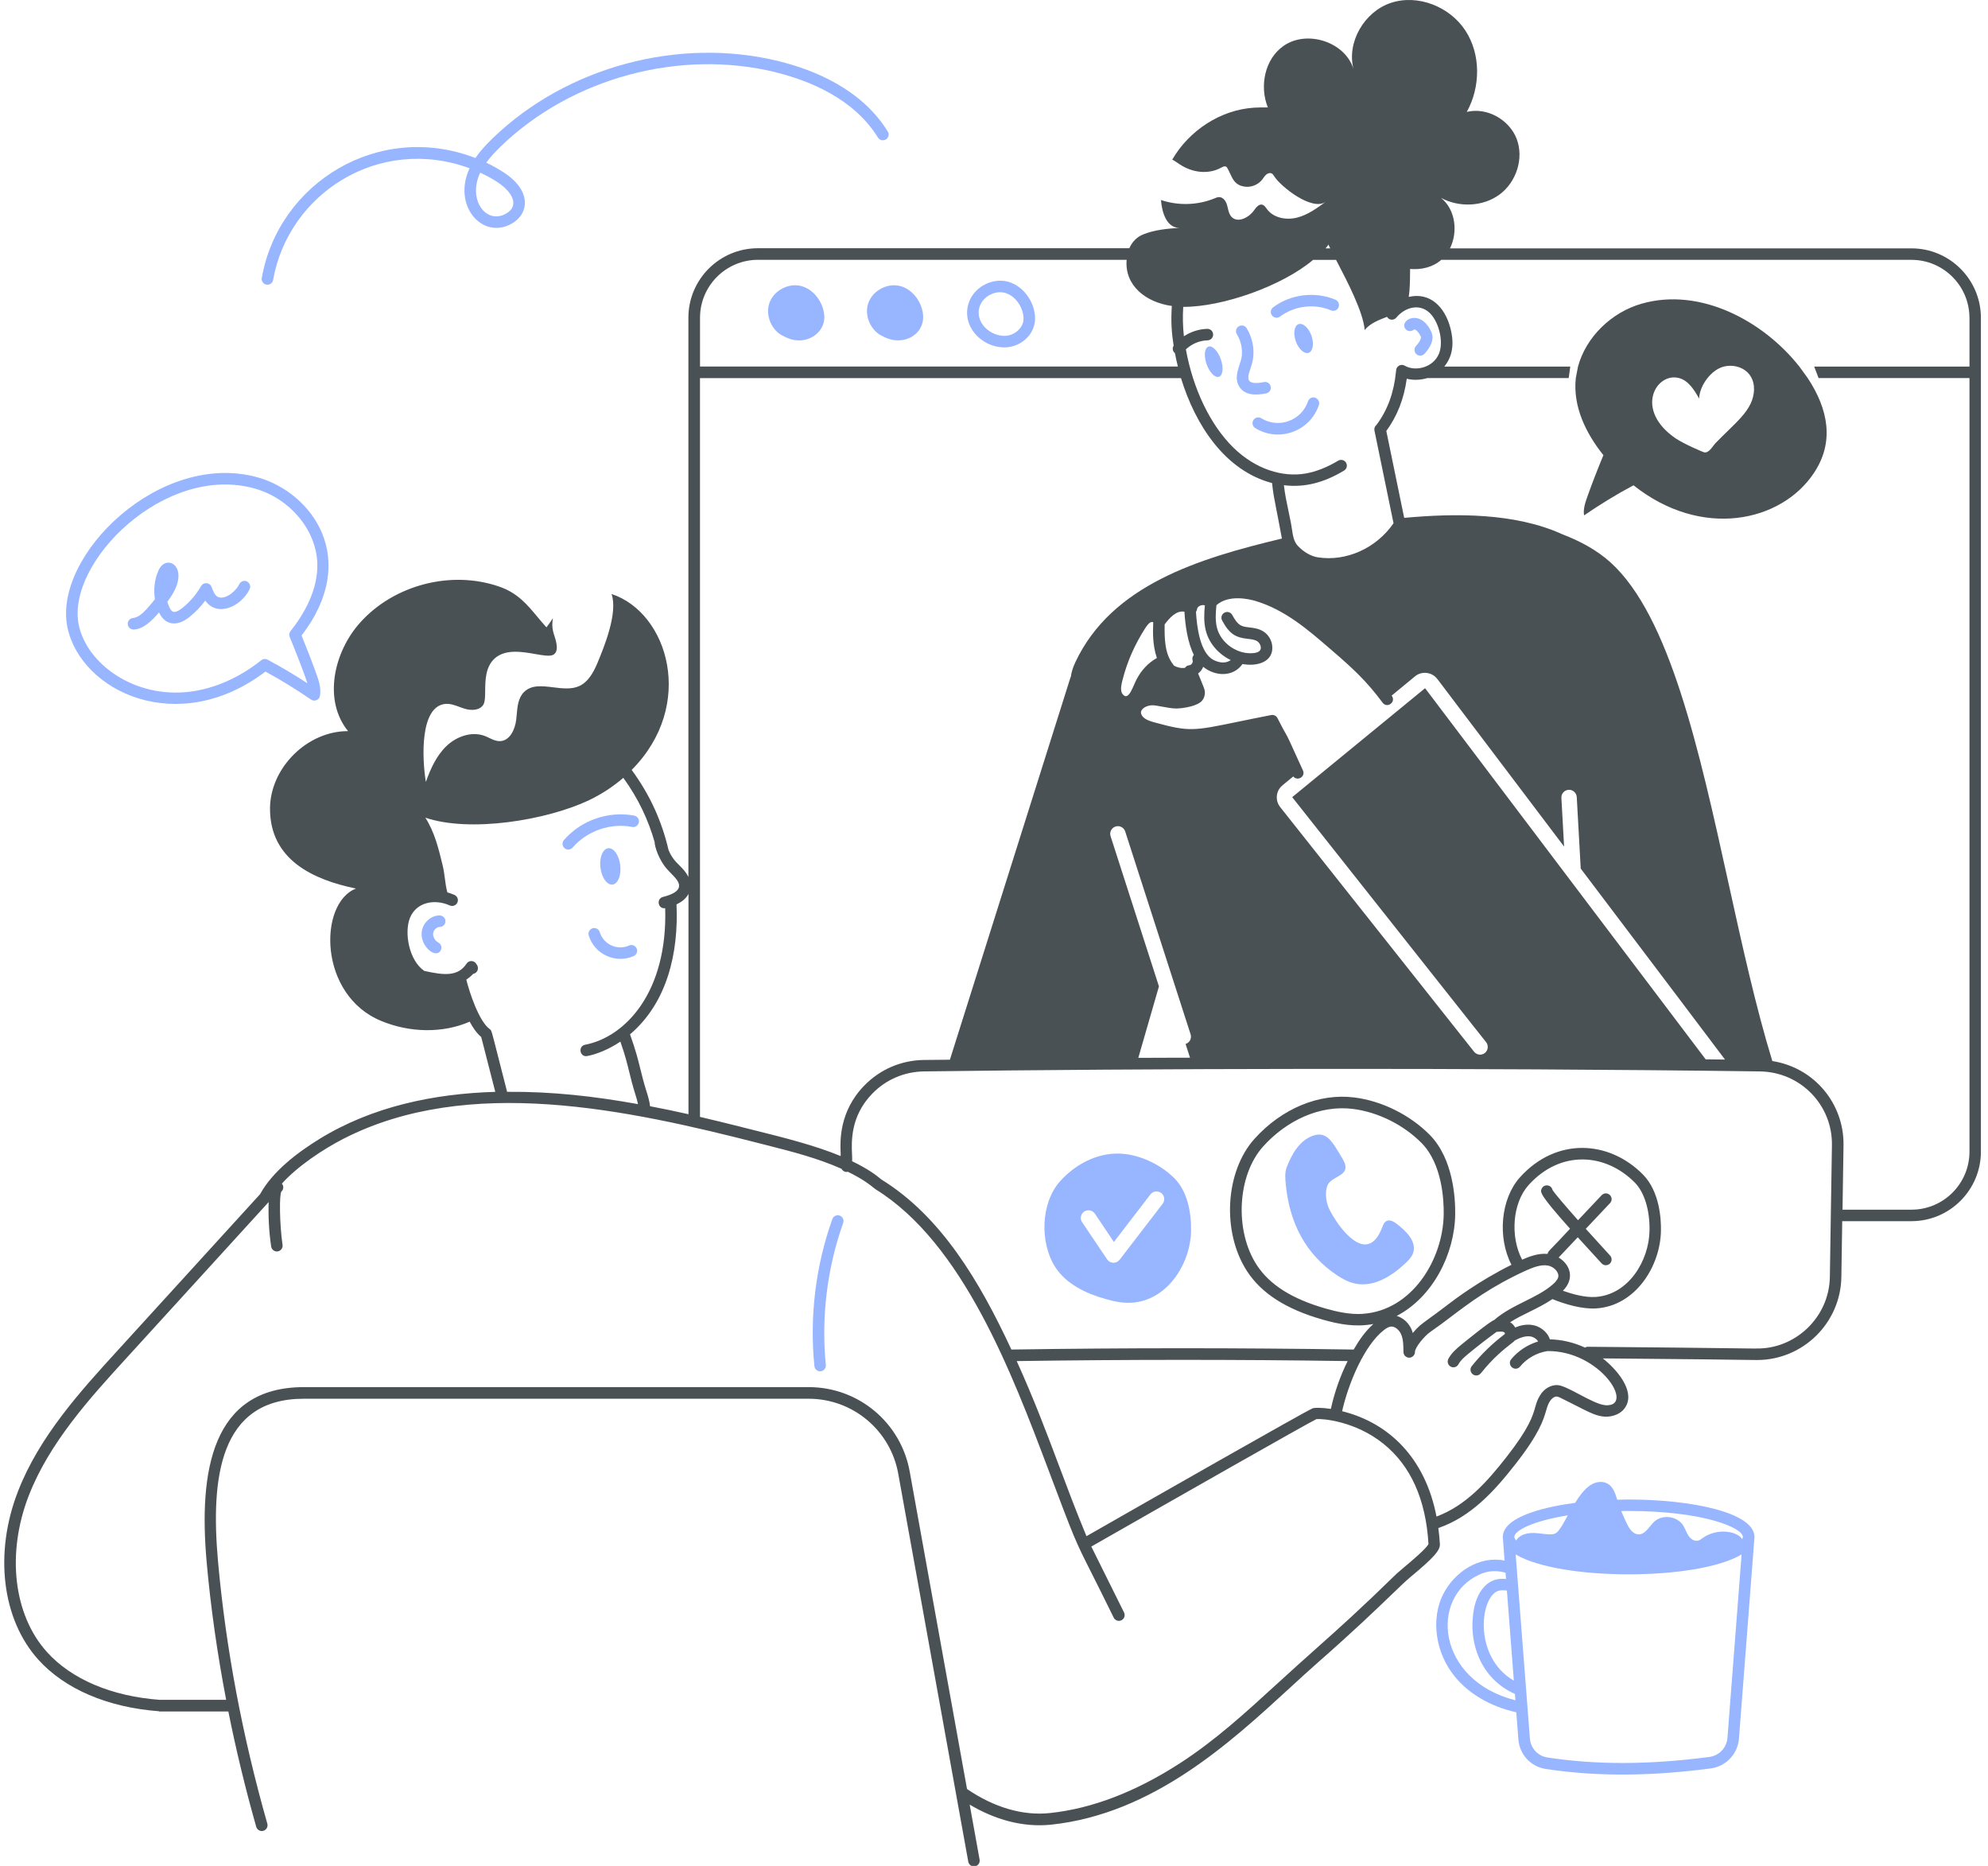
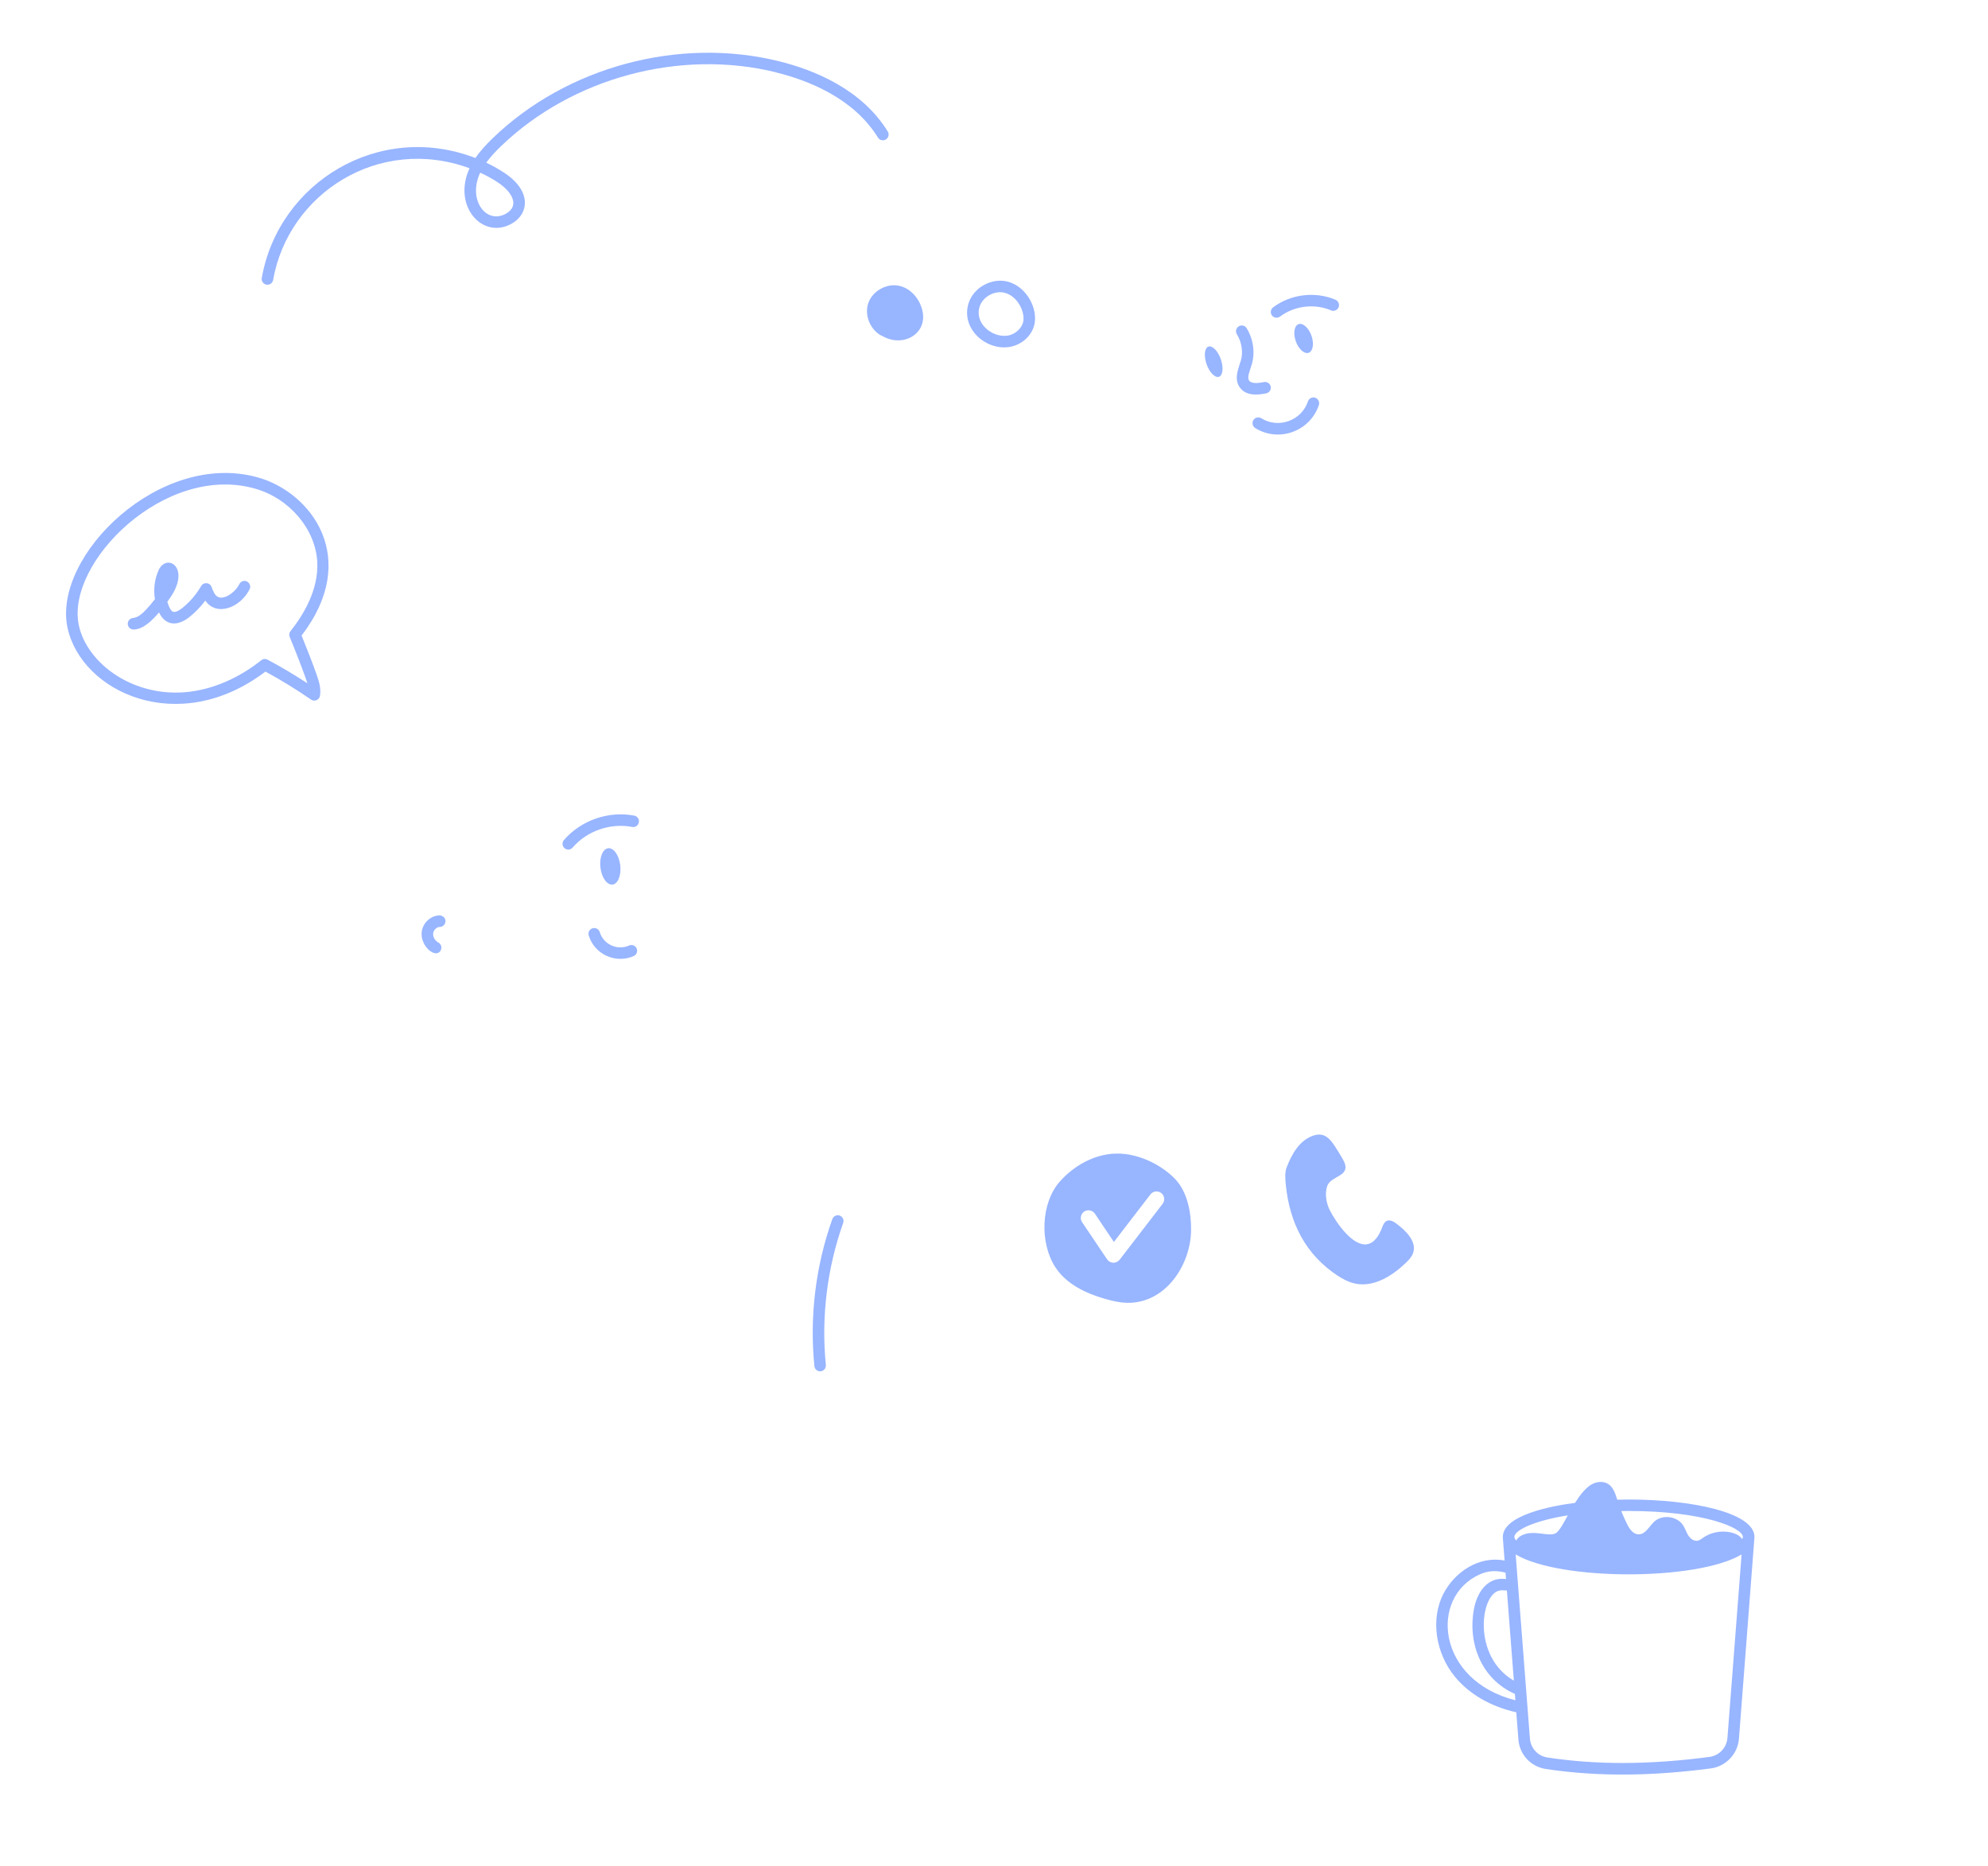
<svg xmlns="http://www.w3.org/2000/svg" width="146" height="137" viewBox="0 0 146 137" fill="none">
  <path d="M105.998 117.029C105.059 118.867 105.414 121.37 106.857 123.117C107.903 124.391 109.492 125.305 111.357 125.721L111.512 127.711C111.594 128.823 112.421 129.714 113.517 129.881C117.558 130.498 121.624 130.37 125.646 129.841C126.752 129.692 127.621 128.778 127.709 127.669C127.755 127.095 128.925 111.9 128.849 112.848C128.849 111.043 124.2 110.098 119.609 110.098C119.33 110.098 119.05 110.101 118.771 110.111C118.634 109.679 118.491 109.208 118.111 108.962C117.713 108.704 117.163 108.789 116.774 109.059C116.352 109.354 115.997 109.828 115.675 110.344C114.061 110.554 110.367 111.219 110.367 112.851C110.367 112.921 110.367 112.894 110.497 114.58C108.632 114.209 106.824 115.415 105.998 117.032V117.029ZM110.667 116.78L111.178 123.397C108.115 121.626 108.711 117.038 110.13 116.78C110.285 116.749 110.488 116.767 110.664 116.78H110.667ZM126.865 127.599C126.807 128.325 126.26 128.902 125.534 129C121.14 129.577 117.251 129.589 113.645 129.039C112.94 128.933 112.411 128.359 112.357 127.642C112.099 124.281 111.57 117.475 111.312 114.13C114.556 116.078 124.653 116.081 127.904 114.13L126.865 127.596V127.599ZM128.001 112.842C128.001 112.897 127.977 112.951 127.94 113.006C127.664 112.477 126.181 112.122 125.051 112.921C124.944 112.997 124.838 113.082 124.714 113.115C124.437 113.188 124.158 112.991 124 112.754C123.845 112.517 123.766 112.234 123.611 111.994C123.17 111.308 122.076 111.174 121.481 111.73C121.107 112.079 120.84 112.669 120.329 112.657C119.931 112.644 119.667 112.253 119.491 111.897C119.336 111.587 119.196 111.268 119.068 110.946C119.248 110.946 119.421 110.94 119.603 110.94C125.115 110.94 127.995 112.18 127.995 112.842H128.001ZM115.14 111.262C114.93 111.645 114.538 112.389 114.295 112.55C113.83 112.86 112.895 112.392 112.05 112.62C111.694 112.717 111.457 112.903 111.354 113.109C111.278 113.027 111.214 112.933 111.214 112.842C111.214 112.389 112.551 111.672 115.14 111.262ZM110.567 115.47L110.604 115.932C110.406 115.92 110.194 115.908 109.978 115.95C109.139 116.105 108.495 116.904 108.258 118.089C107.766 120.599 108.766 123.276 111.257 124.372L111.293 124.84C105.49 123.364 104.965 117.263 108.668 115.598C109.279 115.321 109.905 115.288 110.57 115.473L110.567 115.47Z" fill="#98B5FF" />
  <path d="M73.76 25.505C74.939 25.505 75.905 24.621 76.005 23.588C76.118 22.424 75.294 21.005 73.988 20.674C72.851 20.389 71.557 21.075 71.162 22.181C70.554 23.88 72.04 25.505 73.757 25.505H73.76ZM71.961 22.467C72.21 21.768 73.064 21.312 73.781 21.497C74.659 21.719 75.236 22.755 75.163 23.509C75.109 24.068 74.556 24.581 73.93 24.651C72.815 24.77 71.521 23.697 71.961 22.467Z" fill="#98B5FF" />
  <path d="M91.118 26.502C90.951 27.079 90.608 27.793 91.036 28.422C91.459 29.045 92.258 29.033 92.993 28.881C93.221 28.832 93.37 28.61 93.321 28.38C93.273 28.152 93.048 28.003 92.823 28.052C92.234 28.173 91.869 28.137 91.738 27.945C91.568 27.696 91.793 27.219 91.936 26.739C92.185 25.882 92.045 24.895 91.556 24.099C91.434 23.898 91.173 23.837 90.976 23.959C90.775 24.081 90.714 24.342 90.836 24.539C91.201 25.135 91.31 25.87 91.124 26.502H91.118Z" fill="#98B5FF" />
  <path d="M88.746 25.449C88.457 25.549 88.4 26.126 88.612 26.74C88.828 27.351 89.235 27.764 89.524 27.663C89.812 27.563 89.87 26.986 89.657 26.372C89.442 25.762 89.035 25.348 88.746 25.449Z" fill="#98B5FF" />
  <path d="M96.108 25.904C96.427 25.791 96.518 25.229 96.315 24.649C96.111 24.069 95.686 23.689 95.37 23.798C95.051 23.91 94.96 24.473 95.163 25.053C95.367 25.633 95.792 26.013 96.108 25.904Z" fill="#98B5FF" />
  <path d="M94.007 23.244C95.065 22.448 96.535 22.269 97.751 22.788C97.966 22.88 98.216 22.779 98.304 22.564C98.395 22.348 98.294 22.099 98.079 22.008C96.587 21.376 94.788 21.594 93.497 22.567C93.312 22.706 93.272 22.974 93.412 23.159C93.552 23.345 93.819 23.384 94.004 23.244H94.007Z" fill="#98B5FF" />
  <path d="M96.592 29.202C96.37 29.126 96.13 29.248 96.058 29.47C95.584 30.886 93.897 31.496 92.63 30.709C92.433 30.588 92.171 30.649 92.047 30.846C91.925 31.044 91.986 31.305 92.184 31.429C93.915 32.505 96.209 31.678 96.86 29.74C96.933 29.518 96.814 29.278 96.592 29.205V29.202Z" fill="#98B5FF" />
-   <path d="M103.803 24.227C103.866 24.181 103.894 24.188 103.906 24.191C104.012 24.218 104.201 24.403 104.34 24.701C104.377 24.777 104.38 24.971 103.988 25.409C103.742 25.682 103.942 26.114 104.301 26.114C104.416 26.114 104.532 26.065 104.617 25.974C104.82 25.746 105.446 25.05 105.103 24.336C104.277 22.608 102.748 23.525 103.21 24.142C103.35 24.327 103.614 24.367 103.803 24.227Z" fill="#98B5FF" />
  <path d="M44.98 64.948C45.384 64.899 45.639 64.264 45.551 63.529C45.466 62.793 45.068 62.234 44.667 62.28C44.263 62.329 44.007 62.964 44.096 63.699C44.181 64.434 44.579 64.993 44.983 64.948H44.98Z" fill="#98B5FF" />
  <path d="M42.053 62.231C43.114 61.004 44.83 60.408 46.422 60.715C46.653 60.764 46.872 60.609 46.918 60.381C46.963 60.153 46.811 59.931 46.584 59.886C44.697 59.521 42.67 60.226 41.415 61.678C41.263 61.855 41.282 62.122 41.458 62.274C41.634 62.426 41.901 62.408 42.053 62.231Z" fill="#98B5FF" />
  <path d="M46.2 69.424C45.343 69.803 44.326 69.354 44.046 68.439C43.979 68.214 43.742 68.09 43.517 68.157C43.296 68.224 43.168 68.46 43.238 68.685C43.663 70.086 45.231 70.779 46.541 70.195C46.753 70.101 46.85 69.852 46.756 69.636C46.662 69.424 46.413 69.326 46.197 69.421L46.2 69.424Z" fill="#98B5FF" />
  <path d="M82.638 84.732C80.824 84.507 79.058 85.391 77.861 86.722C76.43 88.305 76.339 91.255 77.512 93.054C78.317 94.281 79.745 94.965 81.155 95.366C81.793 95.552 82.452 95.688 83.111 95.649C85.755 95.479 87.441 92.769 87.474 90.338C87.493 89.046 87.204 87.479 86.274 86.537C85.332 85.583 83.968 84.896 82.638 84.732ZM85.387 88.384L82.224 92.495C81.978 92.805 81.525 92.778 81.31 92.468L79.472 89.739C79.295 89.487 79.365 89.132 79.624 88.955C79.882 88.785 80.231 88.855 80.407 89.107L81.805 91.189L84.488 87.698C84.679 87.448 85.035 87.406 85.284 87.597C85.527 87.783 85.576 88.138 85.384 88.387L85.387 88.384Z" fill="#98B5FF" />
-   <path fill-rule="evenodd" clip-rule="evenodd" d="M11.681 125.66H16.77C17.335 128.479 18.016 131.308 18.818 134.131C18.882 134.355 19.116 134.486 19.341 134.422C19.566 134.358 19.696 134.124 19.633 133.9C17.797 127.455 16.579 120.978 16.011 114.637C15.461 108.487 16.129 102.699 22.306 102.699H59.389C62.624 102.699 65.392 105.012 65.966 108.196L71.11 136.689C71.147 136.892 71.326 137.038 71.527 137.038C71.794 137.038 71.988 136.798 71.943 136.54L71.214 132.499C73.055 133.593 75.103 134.191 77.211 133.97C84.664 133.171 90.324 127.973 94.711 123.944C95.431 123.282 96.118 122.652 96.772 122.078C99.477 119.702 101.095 118.143 102.164 117.113C102.791 116.509 103.229 116.087 103.587 115.788C105.291 114.373 105.774 113.829 105.747 113.37C105.723 112.96 105.683 112.571 105.632 112.194C108.035 111.359 109.724 109.511 111.298 107.497C113.06 105.247 113.355 104.235 113.547 103.575C113.627 103.303 113.689 103.09 113.829 102.876C113.938 102.699 114.148 102.526 114.327 102.538C114.444 102.545 114.574 102.611 115.285 102.972C115.554 103.109 115.905 103.287 116.369 103.52L116.389 103.529C116.818 103.74 117.301 103.976 117.845 104.015C118.438 104.048 119.152 103.802 119.447 103.179C120.009 102.028 118.714 100.524 117.709 99.737C124.787 99.796 127.084 99.83 128.115 99.846C128.567 99.852 128.776 99.856 129.039 99.856C132.405 99.856 135.176 97.142 135.231 93.767L135.294 89.662H140.378C143.191 89.662 145.479 87.371 145.479 84.555V23.336C145.479 20.523 143.191 18.235 140.378 18.235H106.488C107.087 17.029 106.898 15.385 105.826 14.528C107.166 15.251 108.919 15.181 110.14 14.273C111.362 13.364 111.927 11.633 111.389 10.207C110.851 8.786 109.198 7.853 107.722 8.217C108.734 6.385 108.764 3.994 107.619 2.244C106.476 0.491 104.134 -0.448 102.147 0.211C100.202 0.857 98.889 3.093 99.4 5.065C98.787 3.07 95.981 2.167 94.259 3.374C92.877 4.344 92.485 6.334 93.111 7.886C92.786 7.883 92.457 7.886 92.126 7.904C89.647 8.05 87.329 9.579 86.089 11.721C86.187 11.761 86.292 11.833 86.428 11.925C86.495 11.971 86.57 12.022 86.654 12.076C87.551 12.668 88.73 12.842 89.699 12.301C89.902 12.188 90.048 12.158 90.154 12.368C90.224 12.494 90.283 12.62 90.339 12.742C90.55 13.197 90.733 13.591 91.373 13.698C91.862 13.784 92.394 13.574 92.698 13.185C92.728 13.146 92.756 13.106 92.784 13.066C92.845 12.979 92.905 12.894 92.986 12.823C93.099 12.723 93.275 12.665 93.408 12.744C93.482 12.787 93.527 12.859 93.57 12.928L93.579 12.942C94.024 13.666 96.352 15.542 97.365 14.813L97.363 14.815C96.707 15.293 96.032 15.784 95.247 15.98C94.457 16.178 93.515 16.002 93.038 15.342C93.023 15.323 93.008 15.303 92.993 15.283C92.917 15.179 92.838 15.07 92.716 15.032C92.463 14.953 92.248 15.23 92.096 15.443C91.719 15.983 90.896 16.399 90.443 15.922C90.283 15.75 90.228 15.518 90.173 15.285C90.159 15.223 90.144 15.16 90.127 15.099C90.054 14.81 89.869 14.501 89.568 14.473C89.433 14.461 89.295 14.521 89.171 14.574L89.158 14.58C87.93 15.075 86.521 15.108 85.263 14.686C85.33 15.61 85.685 16.728 86.606 16.728C85.691 16.794 84.774 16.873 83.929 17.223C83.461 17.417 83.133 17.785 82.939 18.226H55.658C52.844 18.226 50.556 20.513 50.556 23.327V64.389C50.367 64.009 50.137 63.78 49.903 63.546C49.62 63.265 49.33 62.976 49.098 62.408C48.603 60.294 47.746 58.38 46.391 56.529C51.118 51.781 49.083 44.987 44.911 43.611C45.406 45 44.33 47.587 43.89 48.645L43.857 48.724C43.574 49.383 43.197 50.07 42.544 50.371C41.971 50.631 41.294 50.547 40.632 50.465C39.816 50.364 39.024 50.266 38.479 50.817C38.056 51.24 38.001 51.866 37.946 52.478C37.935 52.6 37.925 52.722 37.911 52.841C37.826 53.552 37.449 54.384 36.732 54.415C36.443 54.428 36.182 54.303 35.918 54.177C35.811 54.126 35.703 54.074 35.593 54.032C34.639 53.676 33.524 54.071 32.791 54.776C32.047 55.487 31.619 56.45 31.275 57.413C30.98 55.59 30.856 51.887 32.685 51.686C33.045 51.645 33.393 51.774 33.739 51.902C33.875 51.952 34.011 52.002 34.146 52.042C34.636 52.188 35.268 52.16 35.511 51.714C35.623 51.509 35.627 51.147 35.631 50.723C35.64 49.949 35.651 48.967 36.322 48.353C37.111 47.636 38.334 47.85 39.309 48.021C39.849 48.115 40.313 48.197 40.585 48.098C41.092 47.873 40.861 47.123 40.685 46.588C40.5 46.027 40.572 45.613 40.598 45.464C40.605 45.425 40.608 45.404 40.604 45.403C40.598 45.4 40.581 45.427 40.543 45.485C40.479 45.583 40.356 45.77 40.132 46.062C39.894 45.801 39.678 45.541 39.467 45.289C38.692 44.36 37.999 43.529 36.647 43.064C33.129 41.851 28.945 42.939 26.459 45.701C24.503 47.867 23.719 51.422 25.563 53.682C22.57 53.664 19.836 56.377 19.83 59.37C19.824 63.141 23.014 64.596 26.143 65.24C23.379 66.304 23.357 73.091 28.033 74.975C30.081 75.814 32.475 75.889 34.496 75.014C34.69 75.382 34.97 75.829 35.34 76.139C35.415 76.422 35.433 76.496 35.494 76.735C35.585 77.092 35.77 77.819 36.373 80.167C31.865 80.298 27.331 81.243 23.461 83.625C21.838 84.624 20.018 86.007 19.101 87.678L8.631 99.163L8.627 99.167C5.936 102.116 2.888 105.457 1.318 109.505C-0.442 114.038 0.142 118.884 2.806 121.847C4.757 124.013 7.899 125.362 11.684 125.645L11.681 125.66ZM117.906 103.173C117.429 103.14 116.692 102.75 115.992 102.379C115.351 102.04 114.74 101.717 114.385 101.697C113.899 101.678 113.413 101.949 113.118 102.426C112.91 102.747 112.836 103.006 112.748 103.316C112.563 103.964 112.315 104.837 110.636 106.98C109.211 108.8 107.661 110.544 105.498 111.349C104.668 107.05 102.01 104.471 98.567 103.614C99.002 101.66 100.166 98.786 101.648 97.647C101.782 97.546 101.958 97.431 102.116 97.404C102.432 97.355 102.748 97.644 102.885 97.935C103.064 98.32 103.067 98.807 103.07 99.245L103.07 99.269C103.073 99.5 103.262 99.685 103.493 99.685C103.723 99.685 103.915 99.497 103.915 99.263C103.915 98.935 104.611 98.084 105.069 97.774C105.572 97.428 106.052 97.066 106.548 96.691C107.955 95.628 109.493 94.468 112.033 93.302C112.583 93.056 113.163 92.825 113.689 92.922C114.099 92.995 114.534 93.411 114.433 93.785C114.379 93.979 114.2 94.162 114.048 94.296C113.464 94.809 112.739 95.17 111.993 95.541C111.212 95.929 110.409 96.329 109.721 96.927C109.475 96.978 107.552 98.54 107.287 98.759C106.929 99.056 106.586 99.357 106.367 99.773C106.218 100.056 106.428 100.393 106.74 100.393C106.892 100.393 107.038 100.311 107.114 100.165C107.26 99.889 107.521 99.658 107.822 99.409C108.494 98.853 109.195 98.312 109.903 97.793L109.934 97.789C110.132 97.767 110.466 97.728 110.529 97.893C110.511 97.914 110.502 97.941 110.493 97.966C109.6 98.643 108.788 99.427 108.086 100.305C107.865 100.585 108.068 100.992 108.418 100.992C108.542 100.992 108.664 100.937 108.749 100.834C109.682 99.665 110.491 99.037 110.926 98.698C111.093 98.568 111.206 98.48 111.249 98.421C111.584 98.239 111.982 98.075 112.373 98.121C112.601 98.148 112.847 98.297 112.96 98.494C112.194 98.728 111.492 99.181 110.982 99.801C110.754 100.077 110.955 100.494 111.307 100.494C111.429 100.494 111.55 100.442 111.632 100.339C112.133 99.731 112.872 99.315 113.65 99.199C117.523 99.157 120.124 103.316 117.9 103.176L117.906 103.173ZM77.758 107.574C76.849 105.156 75.95 102.766 74.668 99.934C82.738 99.816 90.905 99.813 98.972 99.934C98.422 101.04 98.011 102.216 97.738 103.444C97.045 103.34 96.55 103.353 96.413 103.398C96.018 103.532 84.099 110.329 79.791 112.79C79.021 110.935 78.387 109.248 77.758 107.574ZM100.065 96.468C99.099 96.529 98.115 96.292 97.364 96.079C94.9 95.377 93.241 94.332 92.299 92.883C90.65 90.352 90.868 86.287 92.764 84.178C94.475 82.279 96.915 81.118 99.351 81.419C101.19 81.647 103.076 82.583 104.401 83.923C105.911 85.454 106.042 88.088 106.026 89.148C105.981 92.488 103.69 96.234 100.065 96.465V96.468ZM114.464 92.333L115.871 90.844C116.366 91.391 116.937 92.017 117.624 92.761C117.782 92.931 118.049 92.943 118.222 92.785C118.392 92.627 118.405 92.36 118.247 92.187C117.697 91.591 117.068 90.899 116.46 90.224L118.243 88.334C118.405 88.164 118.395 87.897 118.225 87.736C118.055 87.575 117.788 87.584 117.627 87.754L115.892 89.592C114.953 88.535 114.172 87.623 114.014 87.359C113.923 86.964 113.376 86.912 113.215 87.289C113.112 87.529 113.054 87.696 115.305 90.215C114.679 90.895 114.297 91.289 114.061 91.532C113.714 91.889 113.682 91.922 113.653 92.065C112.99 92.005 112.349 92.239 111.784 92.488C110.894 90.789 111.076 88.325 112.264 87.007C114.591 84.427 117.897 84.64 120.066 86.833C120.765 87.544 121.166 88.851 121.142 90.331C121.115 92.564 119.593 95.07 117.177 95.225C116.399 95.274 115.518 95.028 114.78 94.772C115.664 93.882 115.333 92.858 114.473 92.333H114.464ZM128.972 99.014C124.858 98.959 120.744 98.917 116.63 98.883C116.545 98.874 116.469 98.904 116.405 98.944C115.597 98.573 114.716 98.355 113.823 98.339C113.64 97.762 113.057 97.343 112.48 97.276C112.045 97.221 111.638 97.319 111.274 97.467C111.189 97.309 111.061 97.173 110.906 97.082C111.357 96.793 111.833 96.558 112.319 96.32C112.88 96.043 113.454 95.761 114.011 95.383C114.947 95.766 116.208 96.134 117.223 96.067C120.124 95.881 121.95 92.95 121.981 90.343C121.996 89.525 121.896 87.493 120.662 86.238C118.171 83.716 114.3 83.479 111.629 86.438C110.21 88.015 109.961 90.853 111.003 92.864C108.58 94.069 106.813 95.422 106.401 95.737C106.356 95.772 106.327 95.794 106.315 95.802C105.699 96.272 105.277 96.578 104.967 96.803C104.337 97.26 104.165 97.385 103.754 97.872C103.723 97.771 103.693 97.671 103.651 97.574C103.423 97.091 103.022 96.75 102.575 96.617C105.23 95.24 106.832 92.065 106.871 89.161C106.886 87.994 106.737 85.086 105.003 83.327C103.55 81.857 101.478 80.827 99.455 80.578C96.869 80.252 94.135 81.392 92.135 83.61C89.969 86.016 89.717 90.473 91.588 93.341C92.649 94.967 94.46 96.127 97.13 96.887C98.409 97.252 99.57 97.452 100.858 97.212C100.254 97.762 99.831 98.373 99.415 99.087C91.072 98.959 82.619 98.959 74.276 99.087C71.961 94.113 69.138 89.328 64.742 86.609C64.72 86.595 64.686 86.567 64.636 86.526C64.403 86.335 63.829 85.863 62.579 85.26C62.592 85.154 62.584 84.991 62.575 84.783C62.531 83.837 62.445 81.959 64.061 80.298C65.064 79.265 66.413 78.685 67.862 78.666C83.686 78.457 107.64 78.381 129.236 78.666C132.241 78.703 134.583 81.146 134.538 84.075C134.517 85.434 134.49 87.123 134.463 88.818C134.436 90.575 134.408 92.34 134.386 93.752C134.337 96.757 131.806 99.075 128.969 99.008L128.972 99.014ZM54.445 82.744C53.394 82.48 52.385 82.233 51.407 82.005V27.763H86.733C87.785 31.199 89.96 34.556 93.421 35.468C93.504 36.216 93.549 36.445 93.712 37.281C93.807 37.762 93.941 38.444 94.144 39.542C88.028 41.004 81.65 42.948 78.977 48.615C78.785 49.022 78.685 49.365 78.645 49.687V49.693L78.624 49.715L69.761 77.807C69.445 77.811 69.128 77.813 68.81 77.816C68.493 77.818 68.175 77.82 67.859 77.825C66.185 77.846 64.624 78.518 63.463 79.715C61.617 81.616 61.703 83.801 61.735 84.602C61.74 84.736 61.744 84.831 61.737 84.88C59.858 84.099 57.611 83.538 55.328 82.967L55.327 82.967C55.035 82.894 54.741 82.821 54.448 82.747L54.445 82.744ZM96.428 19.082H98.121C98.168 19.174 98.22 19.273 98.276 19.38L98.278 19.384C98.935 20.645 100.123 22.925 100.223 24.229C100.624 23.737 101.262 23.491 101.864 23.263C102.025 23.534 102.374 23.53 102.548 23.318C103.18 22.555 104.234 22.273 104.972 22.953C105.653 23.576 106.048 25.068 105.68 25.964C105.255 27.006 103.927 27.298 103.17 26.851C102.903 26.69 102.56 26.869 102.532 27.179L102.523 27.274C102.374 28.82 101.907 30.102 101.092 31.196C100.974 31.29 100.91 31.439 100.937 31.597C100.956 31.688 102.323 38.333 102.341 38.418C101.083 40.25 98.868 41.25 96.775 40.919C96.27 40.837 95.736 40.53 95.307 40.071C95.017 39.762 94.95 39.317 94.878 38.833C94.856 38.689 94.835 38.542 94.806 38.394C94.743 38.062 94.68 37.763 94.618 37.473C94.492 36.882 94.375 36.331 94.29 35.626C95.87 35.82 97.297 35.401 98.71 34.55C98.911 34.429 98.975 34.171 98.853 33.97C98.731 33.77 98.473 33.706 98.273 33.827C97.468 34.31 96.644 34.635 95.885 34.766C94.22 35.055 92.227 34.48 90.565 32.849C88.878 31.19 87.614 28.538 87.092 25.651C87.523 25.25 88.091 25.001 88.681 24.989C88.915 24.983 89.1 24.788 89.094 24.557C89.088 24.326 88.9 24.144 88.672 24.144C88.669 24.145 88.665 24.145 88.659 24.145C88.652 24.146 88.643 24.146 88.631 24.146C88.448 24.154 87.716 24.183 86.946 24.688C86.867 23.98 86.852 23.257 86.897 22.531C89.802 22.546 94.195 20.978 96.428 19.085V19.082ZM114.67 58.583C114.652 58.273 114.889 58.009 115.199 57.991C115.473 57.964 115.773 58.185 115.798 58.52L116.089 63.773C120.732 69.907 125.192 75.814 126.684 77.794C126.448 77.791 126.212 77.789 125.977 77.787C125.739 77.785 125.502 77.782 125.265 77.779C123.604 75.58 118.467 68.788 113.712 62.501C109.506 56.94 105.599 51.774 104.659 50.529L94.9 58.529L109.141 76.518C109.332 76.761 109.293 77.117 109.05 77.314C108.807 77.506 108.451 77.466 108.254 77.217L94.013 59.252C93.63 58.766 93.703 58.058 94.183 57.663L94.979 57.009C95.289 57.389 95.894 57.019 95.69 56.569C94.602 54.169 94.579 54.129 94.418 53.851C94.329 53.697 94.197 53.469 93.816 52.722C93.731 52.555 93.542 52.464 93.357 52.501C92.366 52.694 91.553 52.861 90.87 53.002C87.669 53.662 87.323 53.733 84.862 53.06C84.6 52.99 84.306 52.908 84.09 52.762C83.911 52.64 83.792 52.467 83.792 52.312C83.792 52.014 84.242 51.783 84.628 51.783C84.806 51.783 85.066 51.832 85.351 51.885C85.682 51.946 86.046 52.014 86.36 52.02C86.764 52.02 87.681 51.902 88.137 51.577C88.386 51.401 88.517 51.085 88.483 50.745C88.467 50.609 88.364 50.358 88.188 49.93C88.13 49.79 88.064 49.63 87.991 49.45C88.152 49.322 88.277 49.183 88.362 48.958C89.246 49.675 90.565 49.727 91.251 48.754C92.397 48.961 93.527 48.563 93.436 47.448C93.399 47.01 93.159 46.603 92.789 46.366C92.449 46.147 92.069 46.103 91.731 46.064L91.719 46.062C91.175 46.002 90.923 45.944 90.498 45.154C90.385 44.947 90.13 44.874 89.924 44.984C89.717 45.093 89.641 45.352 89.753 45.558C90.306 46.585 90.783 46.81 91.622 46.904C91.895 46.934 92.154 46.965 92.33 47.08C92.476 47.174 92.579 47.348 92.594 47.521C92.612 47.758 92.451 47.901 92.111 47.946C90.917 48.098 89.659 47.247 89.371 46.078C89.243 45.555 89.279 44.99 89.337 44.434C90.243 43.626 91.762 43.99 92.224 44.13C94.373 44.781 96.047 46.226 97.642 47.603L97.881 47.809C99.309 49.04 100.354 49.991 101.539 51.592C101.87 52.039 102.56 51.55 102.204 51.073L103.918 49.66C104.413 49.247 105.167 49.338 105.553 49.851L105.604 49.912C106.525 51.129 107.229 52.059 108 53.077C109.441 54.98 111.115 57.191 114.868 62.156L114.67 58.583ZM84.962 48.311C84.297 48.684 83.82 49.222 83.467 49.888C83.412 49.992 83.354 50.124 83.293 50.264C83.129 50.643 82.942 51.073 82.714 51.115C82.598 51.142 82.419 50.987 82.367 50.811C82.288 50.544 82.364 50.213 82.44 49.921C82.796 48.517 83.367 47.29 84.069 46.181C84.215 45.953 84.36 45.74 84.534 45.677C84.565 45.665 84.62 45.671 84.656 45.675C84.676 45.677 84.689 45.679 84.692 45.677C84.695 45.72 84.692 45.802 84.688 45.914C84.672 46.378 84.637 47.364 84.962 48.311ZM87.587 48.499C87.633 48.633 87.493 48.836 87.353 48.843C87.21 48.849 87.095 48.928 87.022 49.037C86.746 49.073 86.451 49.01 86.205 48.864C86.2 48.858 86.197 48.85 86.194 48.843C86.191 48.835 86.188 48.827 86.183 48.821C85.524 48.016 85.518 46.861 85.533 45.844C85.904 45.361 86.372 44.811 86.986 44.911C87.04 45.892 87.225 47.202 87.678 48.08C87.581 48.192 87.538 48.347 87.59 48.496L87.587 48.499ZM87.83 44.929C87.876 44.868 87.903 44.798 87.912 44.722C87.936 44.51 88.271 44.37 88.486 44.449C88.429 45.032 88.398 45.661 88.55 46.278C88.79 47.25 89.501 48.037 90.385 48.463C90.018 48.745 89.498 48.654 89.112 48.45C88.131 47.931 87.9 46.035 87.833 44.926L87.83 44.929ZM81.562 61.397C81.465 61.099 81.629 60.783 81.924 60.686C82.221 60.589 82.537 60.753 82.635 61.047L82.695 61.234C82.925 61.949 83.91 65.004 87.438 75.941C87.535 76.239 87.371 76.555 87.07 76.652C87.125 76.819 87.179 76.987 87.233 77.155C87.287 77.323 87.341 77.491 87.396 77.658C86.853 77.66 86.309 77.661 85.766 77.662H85.763C85.04 77.663 84.319 77.665 83.598 77.67L85.114 72.423L81.562 61.397ZM140.384 88.817H135.316L135.389 84.09C135.437 81.073 133.283 78.396 130.16 77.904C128.942 73.927 127.942 69.385 126.944 64.851C124.78 55.024 122.623 45.231 118.28 41.295C117.253 40.372 116.041 39.728 114.749 39.232C111.28 37.649 106.908 37.674 103.125 38.023C101.966 32.394 101.811 31.64 101.811 31.64C101.811 31.64 101.857 31.865 101.812 31.643C102.614 30.546 103.11 29.285 103.313 27.808C103.784 27.927 104.319 27.909 104.823 27.76H115.206L115.323 26.915H106.069C106.589 26.277 106.862 25.402 106.516 24.077C106.109 22.534 105.021 21.434 103.459 21.799C103.544 21.269 103.55 20.585 103.556 20.039C103.557 19.936 103.558 19.839 103.559 19.748C104.386 19.815 105.215 19.632 105.847 19.079H140.381C142.726 19.079 144.637 20.987 144.637 23.336H144.64V26.915H133.235L133.558 27.76H144.64V84.555C144.64 86.906 142.732 88.817 140.384 88.817ZM132.147 26.915C129.497 23.558 124.864 21.073 120.574 22.294C118.362 22.92 116.481 24.731 115.889 26.915L115.728 27.76C115.503 29.823 116.451 31.792 117.754 33.42C117.332 34.441 116.931 35.468 116.56 36.51C116.408 36.944 116.263 37.394 116.335 37.841C117.502 37.042 118.714 36.297 119.966 35.632C124.985 39.615 130.804 38.321 133.192 34.763C134.735 32.487 134.283 30.063 132.76 27.76L132.147 26.915ZM123.284 27.751C123.995 27.927 124.429 28.629 124.785 29.267C124.812 28.41 125.49 27.416 126.262 27.04C127.033 26.663 128.082 26.876 128.549 27.599C128.938 28.197 128.871 29.002 128.562 29.646C128.231 30.331 127.675 30.874 126.905 31.625C126.626 31.897 126.319 32.196 125.985 32.539C125.933 32.593 125.877 32.666 125.817 32.746C125.643 32.975 125.435 33.25 125.18 33.217C125.092 33.211 123.67 32.597 123.05 32.18C119.994 30.072 121.634 27.331 123.287 27.754L123.284 27.751ZM97.619 18.086C97.632 18.113 97.646 18.141 97.659 18.169C97.671 18.191 97.681 18.213 97.692 18.235H97.349C97.471 18.104 97.55 17.998 97.55 17.946C97.572 17.991 97.595 18.038 97.619 18.086ZM55.664 19.079H82.741C82.58 20.975 84.169 22.206 86.059 22.464C85.98 23.676 86.053 24.478 86.192 25.378C86.083 25.554 86.114 25.785 86.278 25.922C86.281 25.922 86.284 25.925 86.287 25.928C86.35 26.259 86.423 26.587 86.505 26.912H51.41V23.333C51.41 20.987 53.318 19.076 55.667 19.076L55.664 19.079ZM50.562 65.641V81.808C49.614 81.595 48.682 81.401 47.743 81.222C47.697 80.83 47.579 80.45 47.463 80.082C47.271 79.469 47.155 78.998 47.038 78.525C46.866 77.827 46.693 77.123 46.269 75.944C48.992 73.632 49.845 69.977 49.684 66.404C50.025 66.243 50.365 66.003 50.559 65.641H50.562ZM35.966 75.558C35.179 74.996 34.478 72.869 34.247 71.93C34.432 71.803 34.602 71.663 34.748 71.505C35.046 71.457 35.195 71.122 35.04 70.867L34.979 70.77C34.827 70.512 34.441 70.481 34.262 70.755C33.645 71.694 32.652 71.621 31.157 71.286C30.02 70.499 29.686 68.47 30.099 67.416C30.561 66.237 31.91 65.978 33.031 66.48C33.244 66.577 33.493 66.48 33.59 66.267C33.688 66.055 33.59 65.805 33.378 65.708C33.208 65.632 33.031 65.571 32.855 65.523C32.762 65.184 32.717 64.839 32.671 64.492C32.63 64.18 32.588 63.866 32.512 63.554L32.507 63.532C32.211 62.306 31.921 61.108 31.239 60.036C34.538 61.151 40.129 60.221 43.219 58.772C44.139 58.337 45.005 57.775 45.777 57.11C46.901 58.665 47.609 60.206 48.074 61.816C48.083 62.214 48.42 63.186 48.998 63.824C49.086 63.922 49.178 64.016 49.266 64.107C49.611 64.461 49.916 64.773 49.87 65.097C49.824 65.416 49.438 65.666 48.688 65.857C48.183 65.985 48.317 66.756 48.852 66.683C49.037 72.805 45.962 76.129 42.973 76.707C42.426 76.81 42.581 77.649 43.131 77.536C43.787 77.412 44.692 77.062 45.561 76.479C45.913 77.481 46.061 78.088 46.214 78.714C46.329 79.185 46.446 79.666 46.655 80.334C46.734 80.587 46.807 80.83 46.856 81.067C43.629 80.489 40.554 80.137 37.242 80.164C36.955 79.045 36.742 78.205 36.581 77.573C36.131 75.802 36.096 75.663 36.007 75.594C35.999 75.588 35.991 75.582 35.982 75.576C35.975 75.572 35.968 75.567 35.96 75.561L35.966 75.558ZM2.111 109.818C3.627 105.917 6.619 102.636 9.263 99.74L19.73 88.258C19.696 89.349 19.754 90.446 19.915 91.525C19.945 91.734 20.128 91.886 20.331 91.886C20.593 91.886 20.787 91.655 20.751 91.4C20.526 89.881 20.505 87.635 20.669 87.484C20.836 87.332 20.848 87.076 20.702 86.903C21.829 85.648 23.71 84.385 25.238 83.604C34.392 78.931 45.996 81.437 55.943 83.99L56.342 84.091C58.133 84.547 60.051 85.035 61.801 85.816C61.871 85.952 62.011 86.049 62.175 86.049H62.181C62.199 86.049 62.215 86.044 62.232 86.039C62.241 86.036 62.25 86.033 62.26 86.031C63.388 86.582 63.907 87.004 64.159 87.208C64.225 87.262 64.272 87.3 64.308 87.323C70.694 91.275 74.301 100.776 76.99 107.901C78.933 113.057 78.935 113.062 80.162 115.496C80.55 116.266 81.06 117.279 81.793 118.775C81.866 118.924 82.018 119.009 82.173 119.009C82.483 119.009 82.692 118.681 82.553 118.398L80.146 113.552C86.569 109.885 95.927 104.562 96.681 104.194C97.067 104.152 99.503 104.313 101.609 106.011C103.605 107.621 104.714 110.092 104.908 113.364C104.757 113.697 103.697 114.588 103.05 115.13C102.825 115.32 102.65 115.466 102.581 115.533C99.877 118.172 98.395 119.494 96.696 121.008C95.835 121.776 94.918 122.594 93.758 123.658L93.701 123.71C91.501 125.723 89.227 127.804 86.636 129.473C83.403 131.56 80.207 132.788 77.129 133.116C75.136 133.335 73.025 132.718 71.019 131.354L66.808 108.038C66.161 104.449 63.044 101.846 59.398 101.846H22.315C15.558 101.846 14.58 107.998 15.178 114.704C15.476 118.043 15.959 121.418 16.609 124.806H11.721C8.184 124.542 5.246 123.293 3.441 121.288C0.989 118.559 0.467 114.057 2.111 109.818Z" fill="#4A5155" />
-   <path d="M57.52 24.669L57.501 24.654C58.963 25.514 60.421 24.612 60.531 23.463C60.622 22.521 59.932 21.279 58.832 20.999C57.899 20.762 56.833 21.33 56.508 22.239C56.18 23.159 56.681 24.277 57.517 24.669H57.52Z" fill="#98B5FF" />
  <path d="M64.786 24.669L64.767 24.654C66.323 25.569 68.122 24.505 67.748 22.831C67.56 21.987 66.937 21.212 66.098 20.999C65.166 20.762 64.099 21.33 63.774 22.239C63.443 23.166 63.953 24.28 64.783 24.669H64.786Z" fill="#98B5FF" />
  <path d="M32.289 67.212C31.642 67.212 31.053 67.752 30.971 68.418C30.843 69.466 32.004 70.438 32.365 69.779C32.478 69.573 32.402 69.317 32.195 69.205C31.94 69.068 31.779 68.779 31.812 68.521C31.843 68.281 32.071 68.059 32.292 68.059C32.526 68.059 32.715 67.868 32.715 67.637C32.715 67.227 32.235 67.191 32.292 67.215L32.289 67.212Z" fill="#98B5FF" />
  <path d="M102.588 89.867C102.372 89.703 102.099 89.533 101.853 89.639C101.661 89.721 101.576 89.94 101.5 90.134C101.294 90.678 100.956 91.273 100.382 91.359C99.343 91.513 98.149 89.803 97.663 88.861C97.402 88.354 97.277 87.625 97.475 87.075C97.772 86.257 99.364 86.412 98.617 85.112C98.435 84.796 98.246 84.486 98.049 84.182C97.596 83.483 97.165 83.113 96.387 83.401C95.424 83.757 94.862 84.747 94.494 85.707C94.342 86.102 94.391 86.592 94.433 87.011C94.713 89.782 95.873 92.097 98.21 93.646C98.62 93.92 99.067 94.151 99.55 94.248C100.905 94.522 102.233 93.686 103.235 92.732C103.454 92.522 103.676 92.294 103.776 92.009C104.068 91.179 103.284 90.395 102.585 89.864L102.588 89.867Z" fill="#98B5FF" />
  <path d="M18.961 35.06C11.778 33.021 3.87 40.793 4.951 46.058C5.948 50.804 13.1 54.171 19.493 49.309C20.629 49.923 21.753 50.616 22.844 51.366C23.099 51.542 23.448 51.391 23.5 51.087C23.594 50.522 23.409 49.981 23.257 49.54C22.923 48.608 22.549 47.641 22.148 46.663C26.502 40.993 22.871 36.169 18.961 35.06ZM21.273 46.76C21.665 47.705 22.385 49.537 22.573 50.166C21.616 49.54 20.635 48.96 19.651 48.434C19.502 48.355 19.32 48.37 19.189 48.477C17.573 49.759 15.762 50.558 13.951 50.786C9.876 51.296 6.382 48.744 5.784 45.888C4.839 41.297 12.119 33.993 18.733 35.877C21.282 36.6 23.206 38.891 23.303 41.325C23.382 43.333 22.276 45.159 21.337 46.338C21.24 46.459 21.218 46.62 21.276 46.763L21.273 46.76Z" fill="#98B5FF" />
  <path d="M18.144 42.693C17.934 42.589 17.682 42.677 17.578 42.884C17.29 43.473 16.457 44.096 15.968 43.805C15.771 43.689 15.655 43.413 15.534 43.091C15.406 42.75 14.944 42.726 14.771 43.03C14.419 43.644 13.942 44.2 13.392 44.64C13.097 44.877 12.833 44.977 12.687 44.907C12.501 44.819 12.347 44.385 12.289 44.191C12.389 44.048 12.489 43.905 12.584 43.759C13.975 41.611 12.213 40.581 11.636 41.891C11.347 42.547 11.262 43.288 11.377 43.996C11.183 44.245 10.979 44.488 10.767 44.719C10.484 45.026 10.144 45.342 9.77 45.375C9.536 45.397 9.366 45.6 9.384 45.834C9.402 46.053 9.588 46.22 9.803 46.22C10.53 46.22 11.207 45.518 11.678 44.965C12.155 45.962 13.042 45.998 13.914 45.303C14.349 44.956 14.744 44.546 15.078 44.096C15.914 45.315 17.679 44.589 18.332 43.261C18.435 43.051 18.347 42.799 18.137 42.696L18.144 42.693Z" fill="#98B5FF" />
  <path d="M57.012 5.322C59.443 5.924 62.712 7.242 64.477 10.101C64.599 10.302 64.86 10.36 65.061 10.238C65.258 10.117 65.322 9.855 65.198 9.655C63.283 6.553 59.801 5.137 57.219 4.499C49.897 2.685 41.648 4.891 36.212 10.123C35.766 10.554 35.298 11.04 34.915 11.602C27.857 8.88 20.462 13.386 19.225 20.41C19.186 20.641 19.337 20.86 19.568 20.9C19.799 20.939 20.018 20.784 20.058 20.556C21.176 14.209 27.823 9.916 34.486 12.353C33.207 15.108 35.425 17.624 37.573 16.424C38.831 15.722 39.108 14.015 36.972 12.645C36.565 12.383 36.145 12.149 35.711 11.943C36.036 11.493 36.425 11.092 36.798 10.73C42.031 5.696 49.967 3.572 57.015 5.316L57.012 5.322ZM36.51 13.358C37.607 14.063 38.199 15.102 37.157 15.689C35.693 16.506 34.328 14.653 35.267 12.678C35.699 12.875 36.115 13.103 36.513 13.358H36.51Z" fill="#98B5FF" />
  <path d="M60.271 100.685C60.502 100.66 60.672 100.454 60.651 100.223C60.302 96.717 60.742 93.11 61.924 89.792C62.003 89.573 61.888 89.33 61.669 89.251C61.45 89.172 61.207 89.288 61.128 89.507C59.901 92.943 59.445 96.677 59.81 100.305C59.834 100.545 60.053 100.709 60.271 100.685Z" fill="#98B5FF" />
</svg>